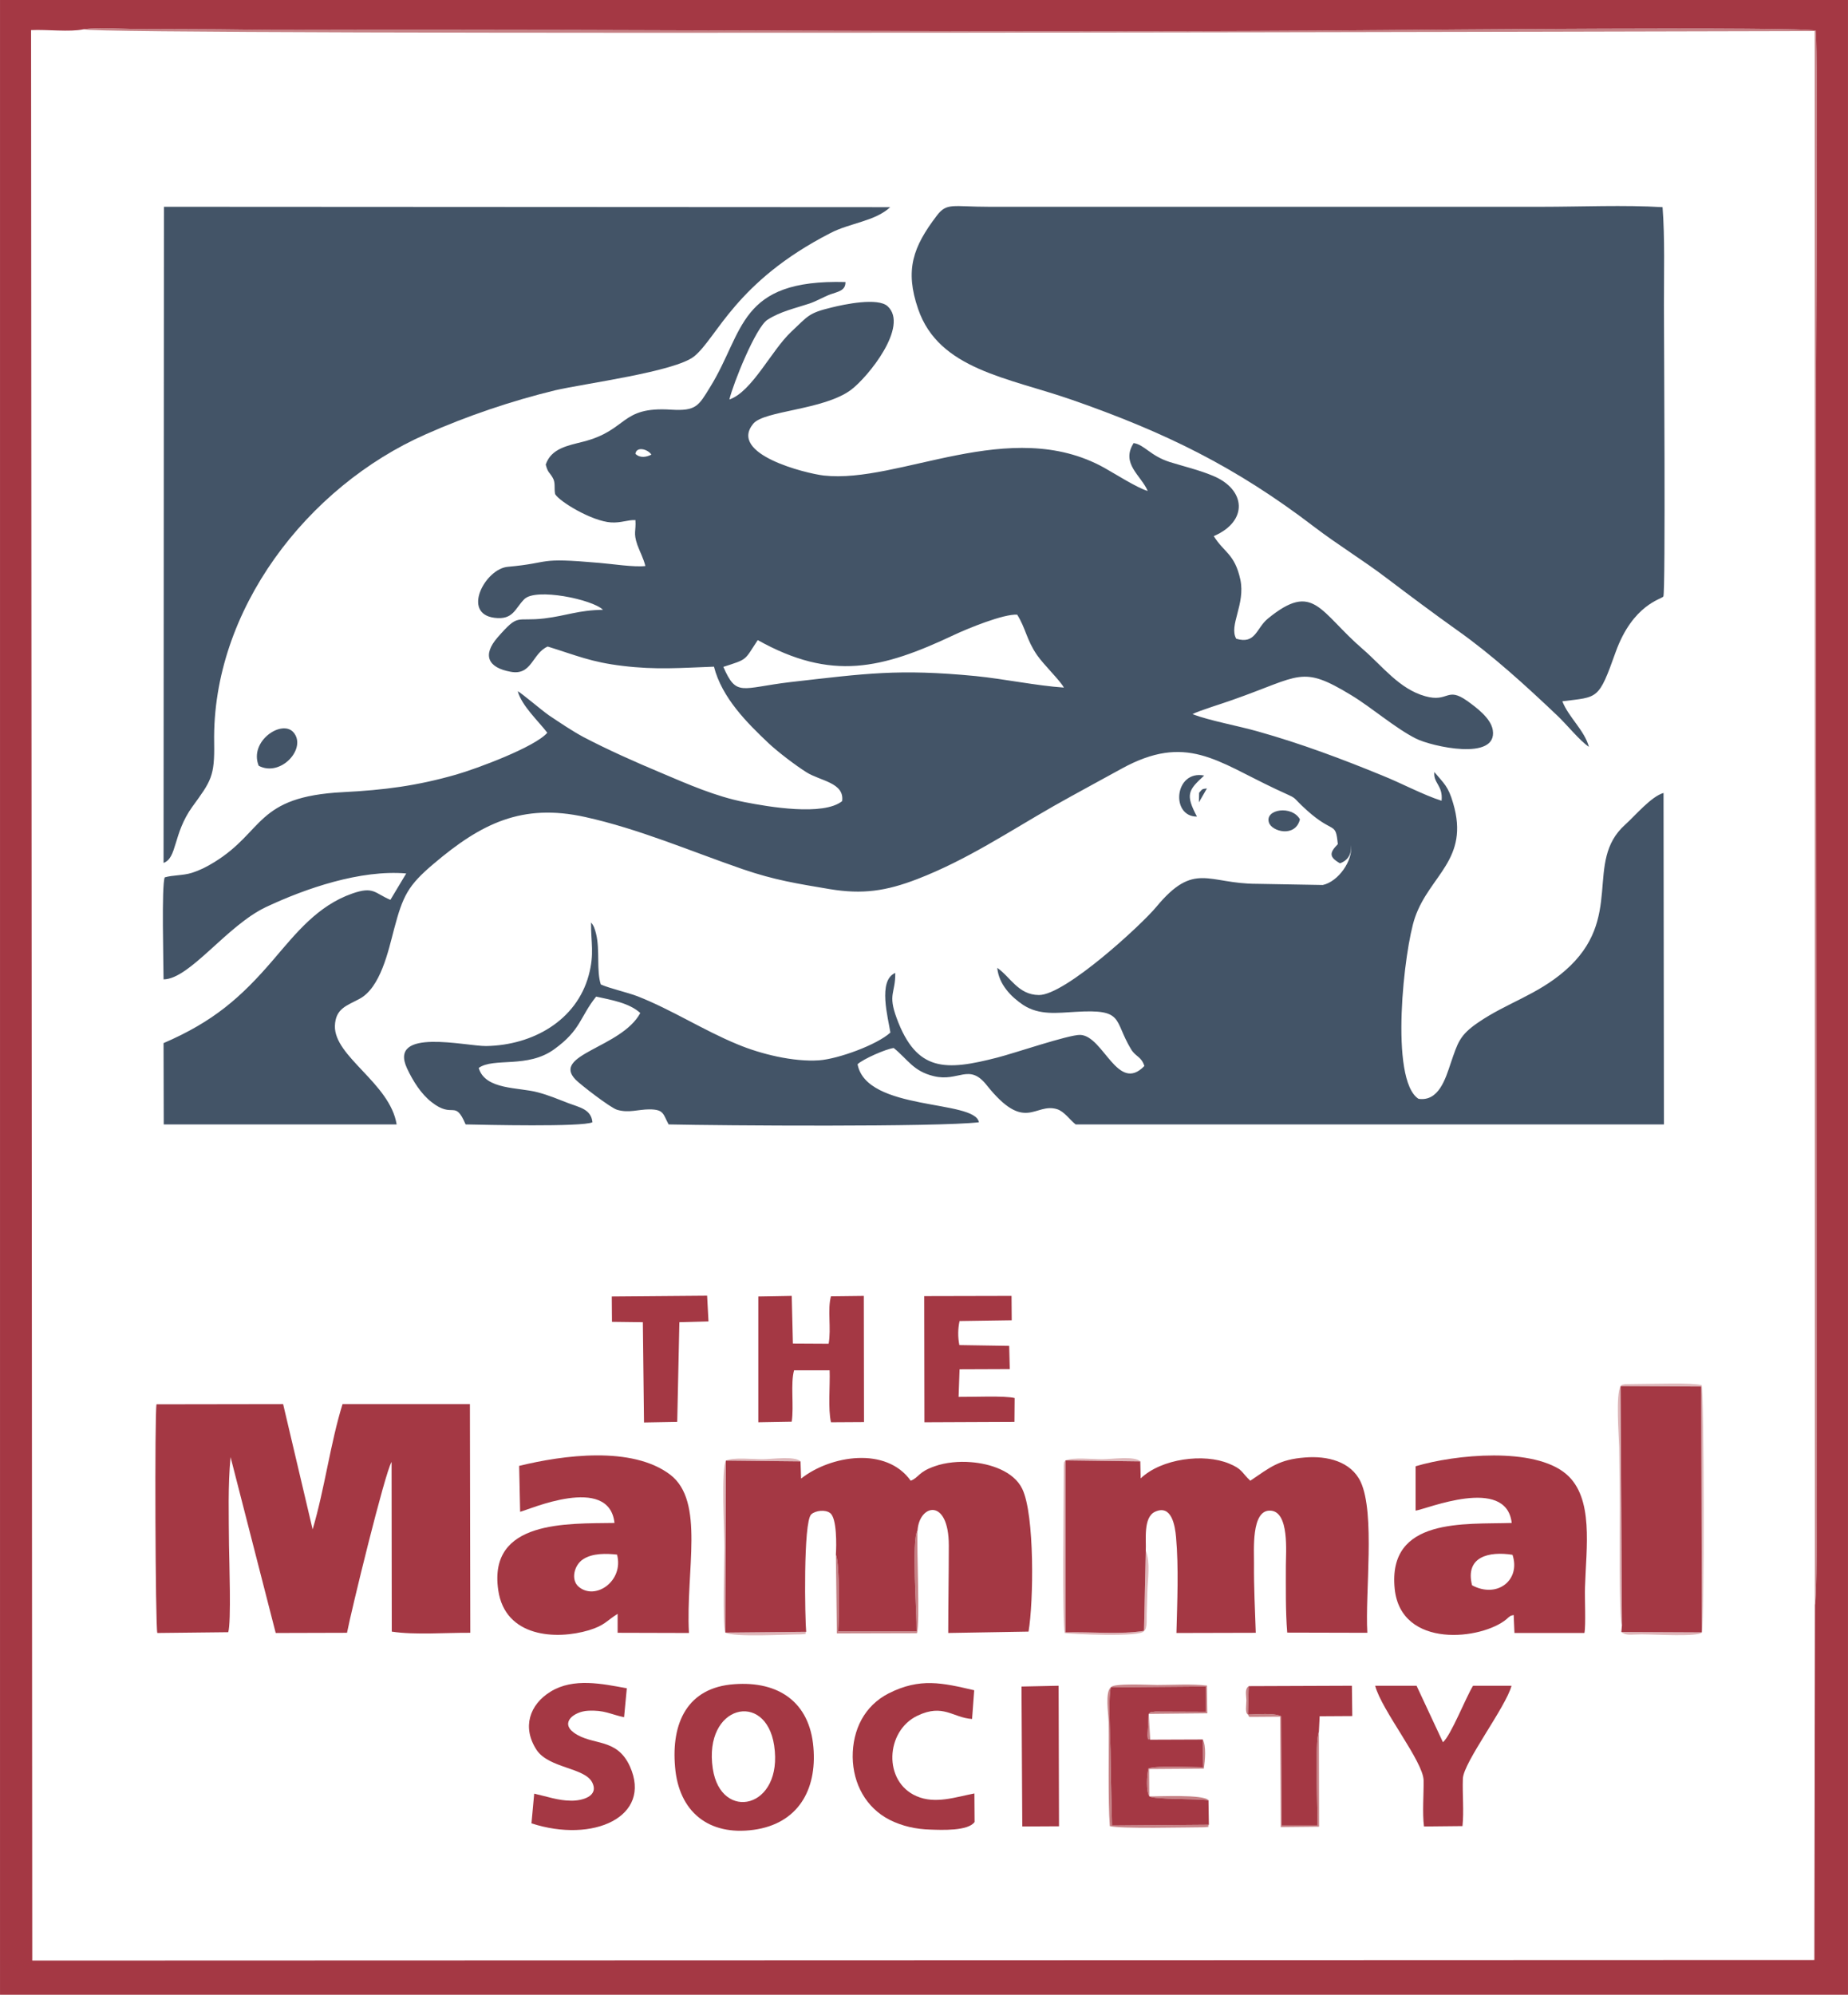
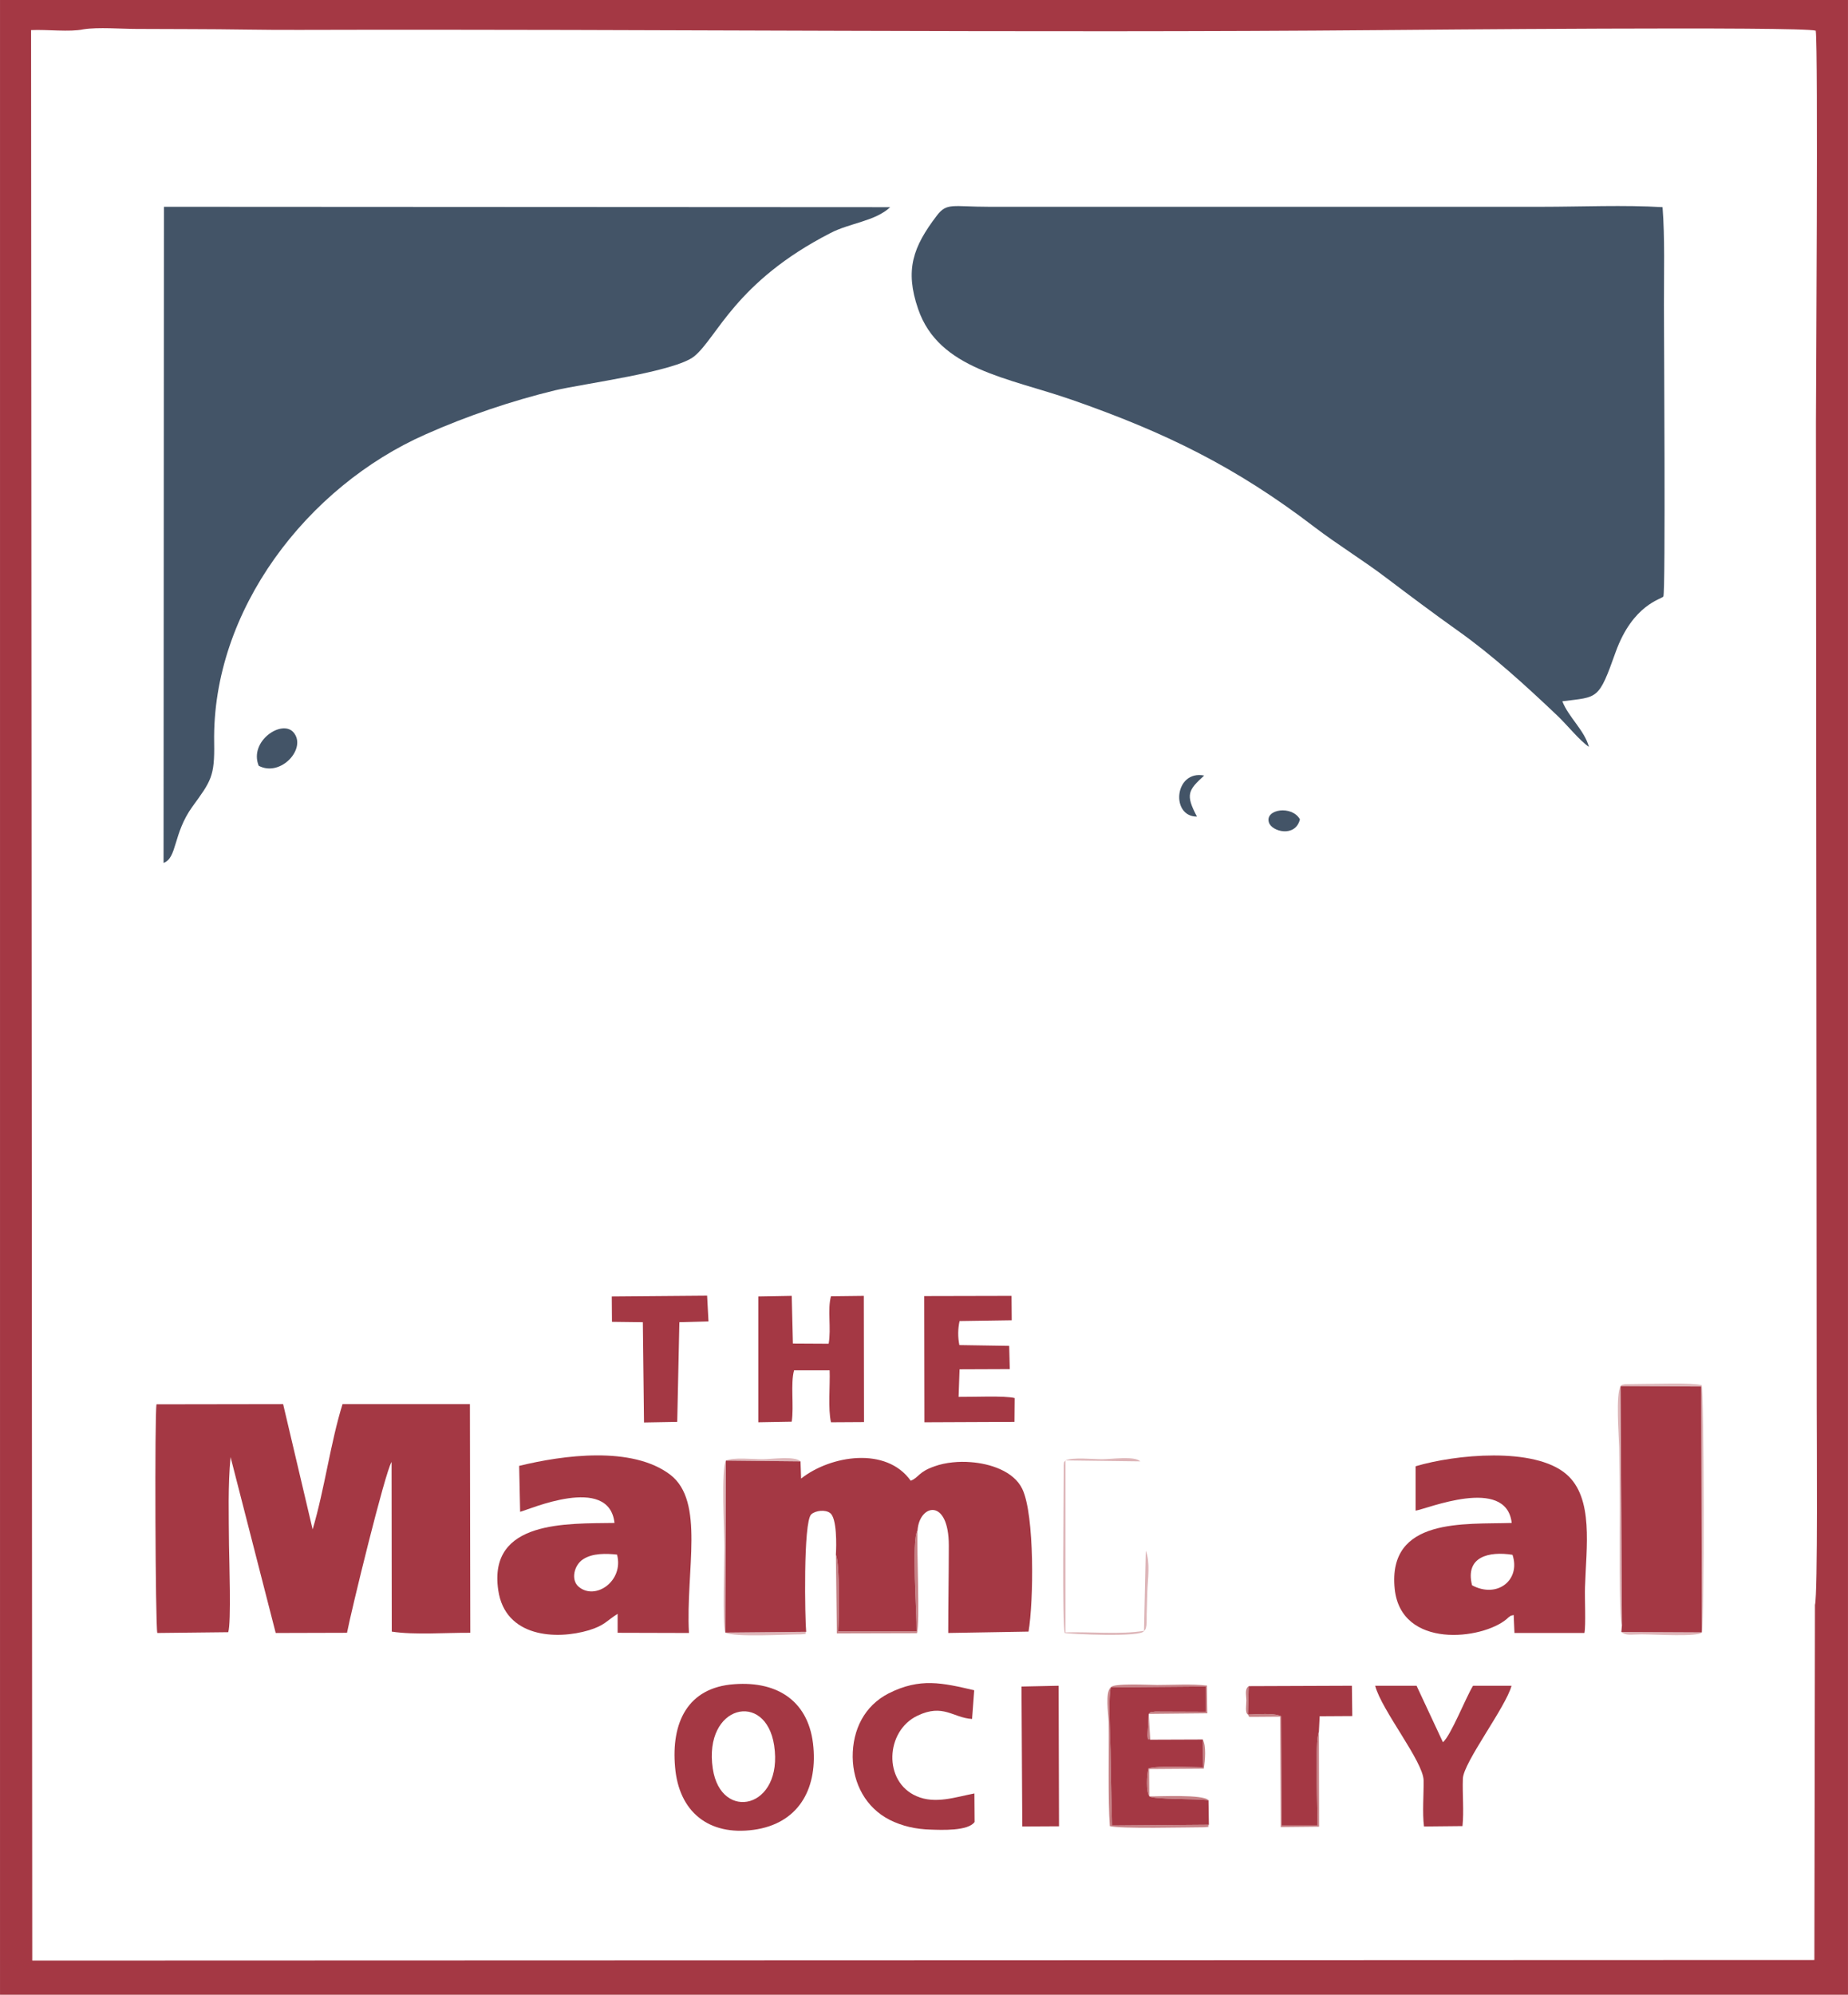
<svg xmlns="http://www.w3.org/2000/svg" xml:space="preserve" width="94.346mm" height="101.806mm" version="1.1" style="shape-rendering:geometricPrecision; text-rendering:geometricPrecision; image-rendering:optimizeQuality; fill-rule:evenodd; clip-rule:evenodd" viewBox="0 0 9458 10206">
  <defs>
    <style type="text/css">
   
    .fil3 {fill:#435467}
    .fil2 {fill:#A43844}
    .fil1 {fill:#C68286}
    .fil0 {fill:#DDB5B8}
   
  </style>
  </defs>
  <g id="Layer_x0020_1">
    <g id="_492866776">
      <g>
        <path class="fil0" d="M8301 8316l-7 -1224 413 2 3 1258 -412 -2c23,20 50,12 104,12 69,0 292,14 308,-10 13,-35 12,-1230 -1,-1265 -50,-13 -238,-6 -316,-6l-77 1c-30,6 -11,4 -22,10 -25,44 -9,246 -7,313 2,102 2,205 3,307 0,81 -5,572 11,604z" />
        <path class="fil0" d="M5855 8344c19,-10 12,-69 14,-96 1,-34 2,-68 3,-102 2,-67 16,-152 -8,-212l-9 410c-120,20 -276,4 -402,8l0 -880 383 5c-29,-29 -148,-11 -195,-11 -50,0 -148,-11 -188,6 -10,15 -6,0 -9,26 0,2 0,23 0,26 0,163 -8,777 5,831 18,5 400,24 406,-11z" />
        <path class="fil0" d="M3712 8353c47,25 311,9 387,9 42,-3 15,-2 27,-13l-414 4 3 -880 382 4c-29,-29 -148,-11 -194,-11 -50,0 -150,-11 -188,7 -25,39 -8,367 -8,443 0,76 -11,392 5,437z" />
      </g>
      <g>
-         <path class="fil1" d="M9289 8211c15,-51 9,-884 9,-1011l-4 -5036c0,-153 12,-1909 -1,-2007 -68,-23 -2099,-4 -2220,-3 -1836,16 -3700,-6 -5539,-1 -184,1 -370,-4 -554,-4 -94,0 -188,-1 -281,-1 -81,0 -196,-10 -272,2 87,34 8787,9 8861,9l1 8052z" />
        <path class="fil1" d="M6187 9336l-496 4c-2,-118 -6,-235 -7,-350 0,-85 -14,-287 1,-357l487 -4 0 129 -259 -1c-34,3 -25,5 -34,12l-6 110c4,37 1,11 14,22l-8 -132 300 -3 -2 -142c-75,-9 -177,-3 -255,-3 -38,0 -226,-10 -237,12 -30,26 -12,134 -11,178 2,154 -4,399 6,532 49,15 401,6 481,6 42,-3 14,-1 26,-13z" />
        <path class="fil1" d="M4278 7954l5 403 410 -1c16,-55 -2,-427 3,-526 -32,51 -3,426 -5,517l-401 0c4,-72 9,-343 -12,-393z" />
        <path class="fil1" d="M6387 8772c10,17 -3,11 37,12l128 -1 3 565 196 -2 -1 -485c-22,48 -6,396 -7,479l-183 0 -3 -559c-42,-19 -121,-9 -170,-9l4 -145c-21,15 -13,41 -12,73 0,20 -8,66 8,72z" />
        <path class="fil1" d="M6185 9211c-24,-32 -262,-19 -303,-20l-1 -140 280 -2c7,-43 13,-115 -5,-149l2 142c-60,0 -236,-10 -280,6 -9,33 -13,121 5,143 23,17 246,11 302,20z" />
      </g>
      <g>
        <path class="fil2" d="M427 150c76,-12 191,-2 272,-2 93,0 187,1 281,1 184,0 370,5 554,4 1839,-5 3703,17 5539,1 121,-1 2152,-20 2220,3 13,98 1,1854 1,2007l4 5036c0,127 6,960 -9,1011l-3 1817 -9121 3 -6 -9877c82,-4 197,11 268,-4zm-427 -150l9458 0 0 10206 -9458 0 0 -10206z" />
        <path class="fil2" d="M1168 8351c16,-48 5,-368 4,-443 -1,-145 -6,-310 8,-453l231 900 365 -1c20,-106 194,-820 228,-874l1 868c116,18 280,5 402,6l-2 -1170 -652 0c-62,199 -91,432 -153,641l-151 -641 -648 1c-10,46 -6,1129 4,1170l363 -4z" />
-         <path class="fil2" d="M5836 7477l-383 -5 0 880c126,-4 282,12 402,-8l9 -410c3,-55 -14,-170 47,-199 86,-40 103,73 108,130 14,157 6,331 2,490l406 -1c-4,-118 -10,-234 -9,-353 1,-65 -16,-276 83,-272 99,3 80,214 80,281 0,106 -2,235 7,343l410 1c-12,-204 41,-610 -34,-772 -50,-106 -173,-134 -284,-125 -135,10 -180,51 -281,119 -45,-42 -40,-60 -109,-88 -128,-53 -345,-26 -452,76l-2 -87z" />
        <path class="fil2" d="M4097 7477l-382 -4 -3 880 414 -4c-6,-58 -16,-563 26,-601 22,-20 72,-25 96,-7 36,25 33,169 30,213 21,50 16,321 12,393l401 0c2,-91 -27,-466 5,-517 9,-134 160,-169 160,78 0,148 -3,297 -3,447l411 -7c26,-150 32,-597 -32,-730 -44,-92 -167,-130 -264,-137 -58,-5 -129,1 -184,21 -85,29 -81,58 -123,74 -125,-176 -410,-130 -561,-11l-3 -88z" />
        <path class="fil2" d="M3158 7954c36,136 -113,238 -198,163 -39,-35 -22,-109 24,-139 48,-32 119,-30 174,-24zm-496 -219c41,-9 455,-194 483,57 -241,4 -648,-16 -595,344 35,242 297,255 464,205 81,-25 87,-46 147,-84l0 97 365 1c-17,-320 83,-673 -96,-810 -195,-148 -548,-100 -773,-45l5 235z" />
        <path class="fil2" d="M7534 8111c-37,-147 87,-175 207,-156 43,129 -78,225 -207,156zm-289 -382c52,-6 464,-180 492,63 -240,8 -636,-30 -599,337 32,310 449,261 574,154 7,-6 5,-6 14,-12 16,-10 -2,-1 21,-8l4 92 358 0c8,-38 1,-182 3,-234 6,-204 46,-456 -95,-578 -164,-142 -572,-101 -772,-41l0 227z" />
        <polygon class="fil2" points="8301,8316 8298,8350 8710,8352 8707,7094 8294,7092 " />
        <path class="fil2" d="M3648 9049c-49,-326 271,-401 314,-119 49,325 -273,394 -314,119zm-193 -8c19,228 171,353 403,321 224,-31 324,-202 305,-422 -19,-230 -177,-340 -405,-323 -241,17 -323,199 -303,424z" />
        <path class="fil2" d="M6187 9336l-2 -125c-56,-9 -279,-3 -302,-20 -18,-22 -14,-110 -5,-143 44,-16 220,-6 280,-6l-2 -142 -269 1c-13,-11 -10,15 -14,-22l6 -110c9,-7 0,-9 34,-12l259 1 0 -129 -487 4c-15,70 -1,272 -1,357 1,115 5,232 7,350l496 -4z" />
-         <path class="fil2" d="M3208 8638c-125,-23 -273,-55 -390,17 -108,66 -147,183 -72,298 63,95 247,90 285,167 36,72 -55,94 -108,93 -65,0 -126,-22 -189,-36l-14 152c316,103 619,-34 504,-291 -68,-150 -191,-104 -287,-173 -72,-53 3,-108 71,-112 85,-5 115,18 186,33l14 -148z" />
        <path class="fil2" d="M4052 7274c12,-81 -7,-194 12,-263l182 0c3,74 -9,199 7,266l169 -1 -1 -646 -168 2c-19,67 2,164 -12,243l-183 -1 -6 -244 -171 3 0 644 171 -3z" />
        <path class="fil2" d="M4986 8648c-164,-38 -277,-65 -438,16 -123,63 -185,185 -184,326 2,137 68,259 189,321 66,33 135,48 210,50 56,2 192,8 225,-39l-1 -146c-95,18 -200,56 -296,14 -172,-74 -160,-334 5,-412 132,-63 181,11 279,17l11 -147z" />
        <path class="fil2" d="M7038 8625c34,127 246,387 248,484 1,71 -7,167 2,236l197 -2c8,-77 -1,-164 2,-243 3,-83 220,-366 249,-475l-197 0c-37,60 -113,254 -154,289l-135 -289 -212 0z" />
        <path class="fil2" d="M4910 6882c-8,-39 -8,-83 1,-123l267 -4 -1 -125 -447 1 1 646 461 -2 1 -122c-48,-13 -222,-5 -287,-6l5 -141 257 -1 -3 -119 -255 -4z" />
        <path class="fil2" d="M6387 8772c49,0 128,-10 170,9l3 559 183 0c1,-83 -15,-431 7,-479l4 -80 167 -1 -2 -155 -528 2 -4 145z" />
        <polygon class="fil2" points="3132,6763 3290,6765 3296,7278 3466,7275 3477,6765 3626,6761 3619,6629 3131,6633 " />
        <polygon class="fil2" points="5232,9345 5420,9344 5418,8625 5228,8629 " />
      </g>
      <g>
-         <path class="fil3" d="M3878 3275c378,211 635,148 1006,-27 68,-32 253,-108 322,-103 44,70 47,127 101,206 37,53 118,130 138,167 -144,-10 -303,-44 -452,-59 -396,-38 -562,-13 -949,31 -252,30 -274,77 -342,-78 127,-41 106,-31 176,-137zm-544 -949c-26,13 -58,19 -82,-4 5,-39 62,-25 82,4zm399 -282c19,-81 135,-370 195,-408 67,-43 140,-58 215,-83 38,-13 70,-33 107,-47 40,-14 78,-19 77,-63 -550,-15 -517,255 -693,538 -59,96 -71,123 -200,115 -262,-17 -218,105 -450,164 -78,20 -163,34 -191,117 11,43 20,39 36,68 15,25 6,51 12,83 22,38 188,139 287,145 51,3 86,-14 124,-12 4,58 -12,63 10,127 14,38 31,68 41,108 -56,7 -173,-11 -235,-16 -329,-29 -236,-1 -469,20 -116,10 -238,240 -68,261 96,12 104,-47 152,-95 58,-60 350,1 403,54 -127,2 -185,30 -299,44 -150,18 -129,-30 -241,98 -78,90 -49,154 67,175 110,21 110,-94 190,-129 146,45 222,80 384,99 170,21 299,10 467,4 41,160 170,288 280,392 47,44 136,112 193,148 71,45 196,53 183,148 -97,77 -377,29 -499,5 -149,-29 -291,-92 -428,-150 -129,-54 -273,-118 -397,-183 -61,-33 -121,-74 -178,-112 -32,-22 -145,-118 -158,-122 20,74 107,154 151,212 -64,74 -362,184 -466,214 -203,58 -367,79 -580,90 -448,23 -401,200 -658,358 -39,24 -72,41 -116,55 -44,14 -98,11 -138,23 -17,42 -6,441 -6,522 135,-2 322,-274 524,-370 204,-96 484,-192 718,-172l-81 135c-81,-34 -85,-71 -196,-32 -176,62 -285,200 -403,338 -166,194 -307,317 -562,427l1 416 1192 0c-34,-211 -320,-346 -316,-504 3,-89 60,-103 125,-138 109,-57 149,-248 178,-358 45,-169 70,-222 203,-334 243,-206 452,-310 774,-239 277,61 540,175 807,267 163,56 279,74 445,102 169,28 289,10 448,-51 254,-98 466,-241 699,-374 115,-65 231,-127 347,-191 331,-182 487,-38 789,104 134,63 63,22 162,111 137,122 144,52 156,171 -42,43 -47,65 11,98 42,-15 60,-48 56,-93 12,79 -65,187 -144,204l-337 -6c-252,0 -320,-117 -515,118 -75,91 -467,452 -601,451 -106,-1 -145,-92 -213,-139 8,84 70,148 133,190 83,54 175,40 269,35 249,-15 192,40 282,190 25,42 52,36 69,87 -137,142 -209,-154 -328,-159 -58,-2 -341,95 -425,116 -264,68 -413,75 -515,-202 -46,-125 -6,-125 -7,-231 -91,38 -36,232 -25,305 -69,63 -267,135 -365,142 -131,9 -299,-32 -418,-82 -175,-72 -336,-177 -512,-246 -56,-21 -139,-39 -187,-60 -23,-69 -4,-177 -24,-258 -6,-23 -11,-43 -26,-59 -1,104 18,159 -12,270 -63,232 -287,358 -525,362 -103,1 -502,-96 -405,114 31,66 72,131 126,173 112,88 118,-17 174,114 95,2 596,14 649,-11 -6,-66 -65,-76 -121,-97 -52,-20 -104,-42 -158,-56 -97,-27 -270,-11 -303,-125 77,-55 250,4 387,-96 137,-99 130,-164 214,-269 77,17 169,32 226,84 -96,178 -457,212 -331,341 23,24 178,144 212,154 60,18 108,-2 165,-2 76,0 70,24 99,77 268,6 1376,14 1588,-11 -19,-117 -576,-55 -621,-297 29,-27 145,-78 185,-83 72,58 100,119 205,144 127,31 180,-68 270,45 198,249 246,89 361,124 36,11 65,54 95,78l3011 0 -2 -1696c-63,18 -145,116 -196,162 -215,192 1,479 -309,748 -143,124 -297,164 -443,264 -97,66 -105,104 -141,208 -27,81 -62,198 -165,183 -150,-96 -74,-767 -18,-928 75,-217 281,-296 195,-585 -25,-86 -45,-98 -96,-159 -6,58 45,68 37,147 -92,-29 -208,-91 -303,-129 -207,-85 -418,-164 -635,-225 -101,-29 -247,-55 -337,-89 30,-17 162,-57 205,-73 351,-123 351,-180 608,-24 107,65 224,168 331,222 79,40 419,117 393,-44 -10,-61 -85,-116 -131,-149 -106,-75 -95,10 -215,-24 -132,-37 -217,-152 -316,-238 -226,-194 -253,-352 -489,-159 -60,49 -62,133 -162,103 -39,-68 48,-176 21,-303 -29,-132 -83,-137 -136,-222 179,-77 164,-240 -5,-309 -69,-29 -149,-48 -220,-70 -100,-32 -130,-89 -185,-97 -67,105 38,165 72,245 -53,-15 -169,-89 -223,-119 -482,-267 -1049,83 -1435,40 -93,-11 -489,-109 -361,-265 56,-68 359,-69 500,-173 88,-66 298,-326 188,-428 -50,-46 -222,-10 -286,6 -121,29 -120,43 -208,125 -101,95 -200,306 -316,346z" />
        <path class="fil3" d="M8132 3821c-23,-85 -104,-151 -136,-233 184,-23 185,-5 273,-252 88,-244 235,-270 244,-284 12,-17 3,-1352 3,-1493 0,-157 5,-345 -7,-499 -195,-12 -420,-2 -618,-2l-2829 0c-187,0 -216,-23 -268,46 -121,159 -164,277 -95,477 106,310 461,351 788,465 473,165 836,341 1241,651 118,90 251,171 369,261 115,87 246,185 363,268 178,126 350,283 510,435 46,43 117,131 162,160z" />
        <path class="fil3" d="M837 4415c70,-25 48,-149 147,-287 96,-132 115,-155 112,-328 -12,-678 477,-1311 1083,-1578 209,-93 439,-171 662,-225 150,-35 615,-95 712,-174 117,-95 210,-381 698,-631 98,-51 228,-60 305,-132l-3717 -2 -2 3357z" />
        <path class="fil3" d="M1324 3918c113,60 248,-90 178,-171 -59,-68 -229,45 -178,171z" />
        <path class="fil3" d="M6653 4192c-41,-73 -179,-52 -159,15 13,48 136,80 159,-15z" />
        <path class="fil3" d="M6126 4178c-60,-113 -45,-135 37,-210 -153,-30 -173,211 -37,210z" />
-         <path class="fil3" d="M6137 4056l-1 49 41 -71c-26,3 -22,2 -40,22z" />
      </g>
    </g>
  </g>
</svg>